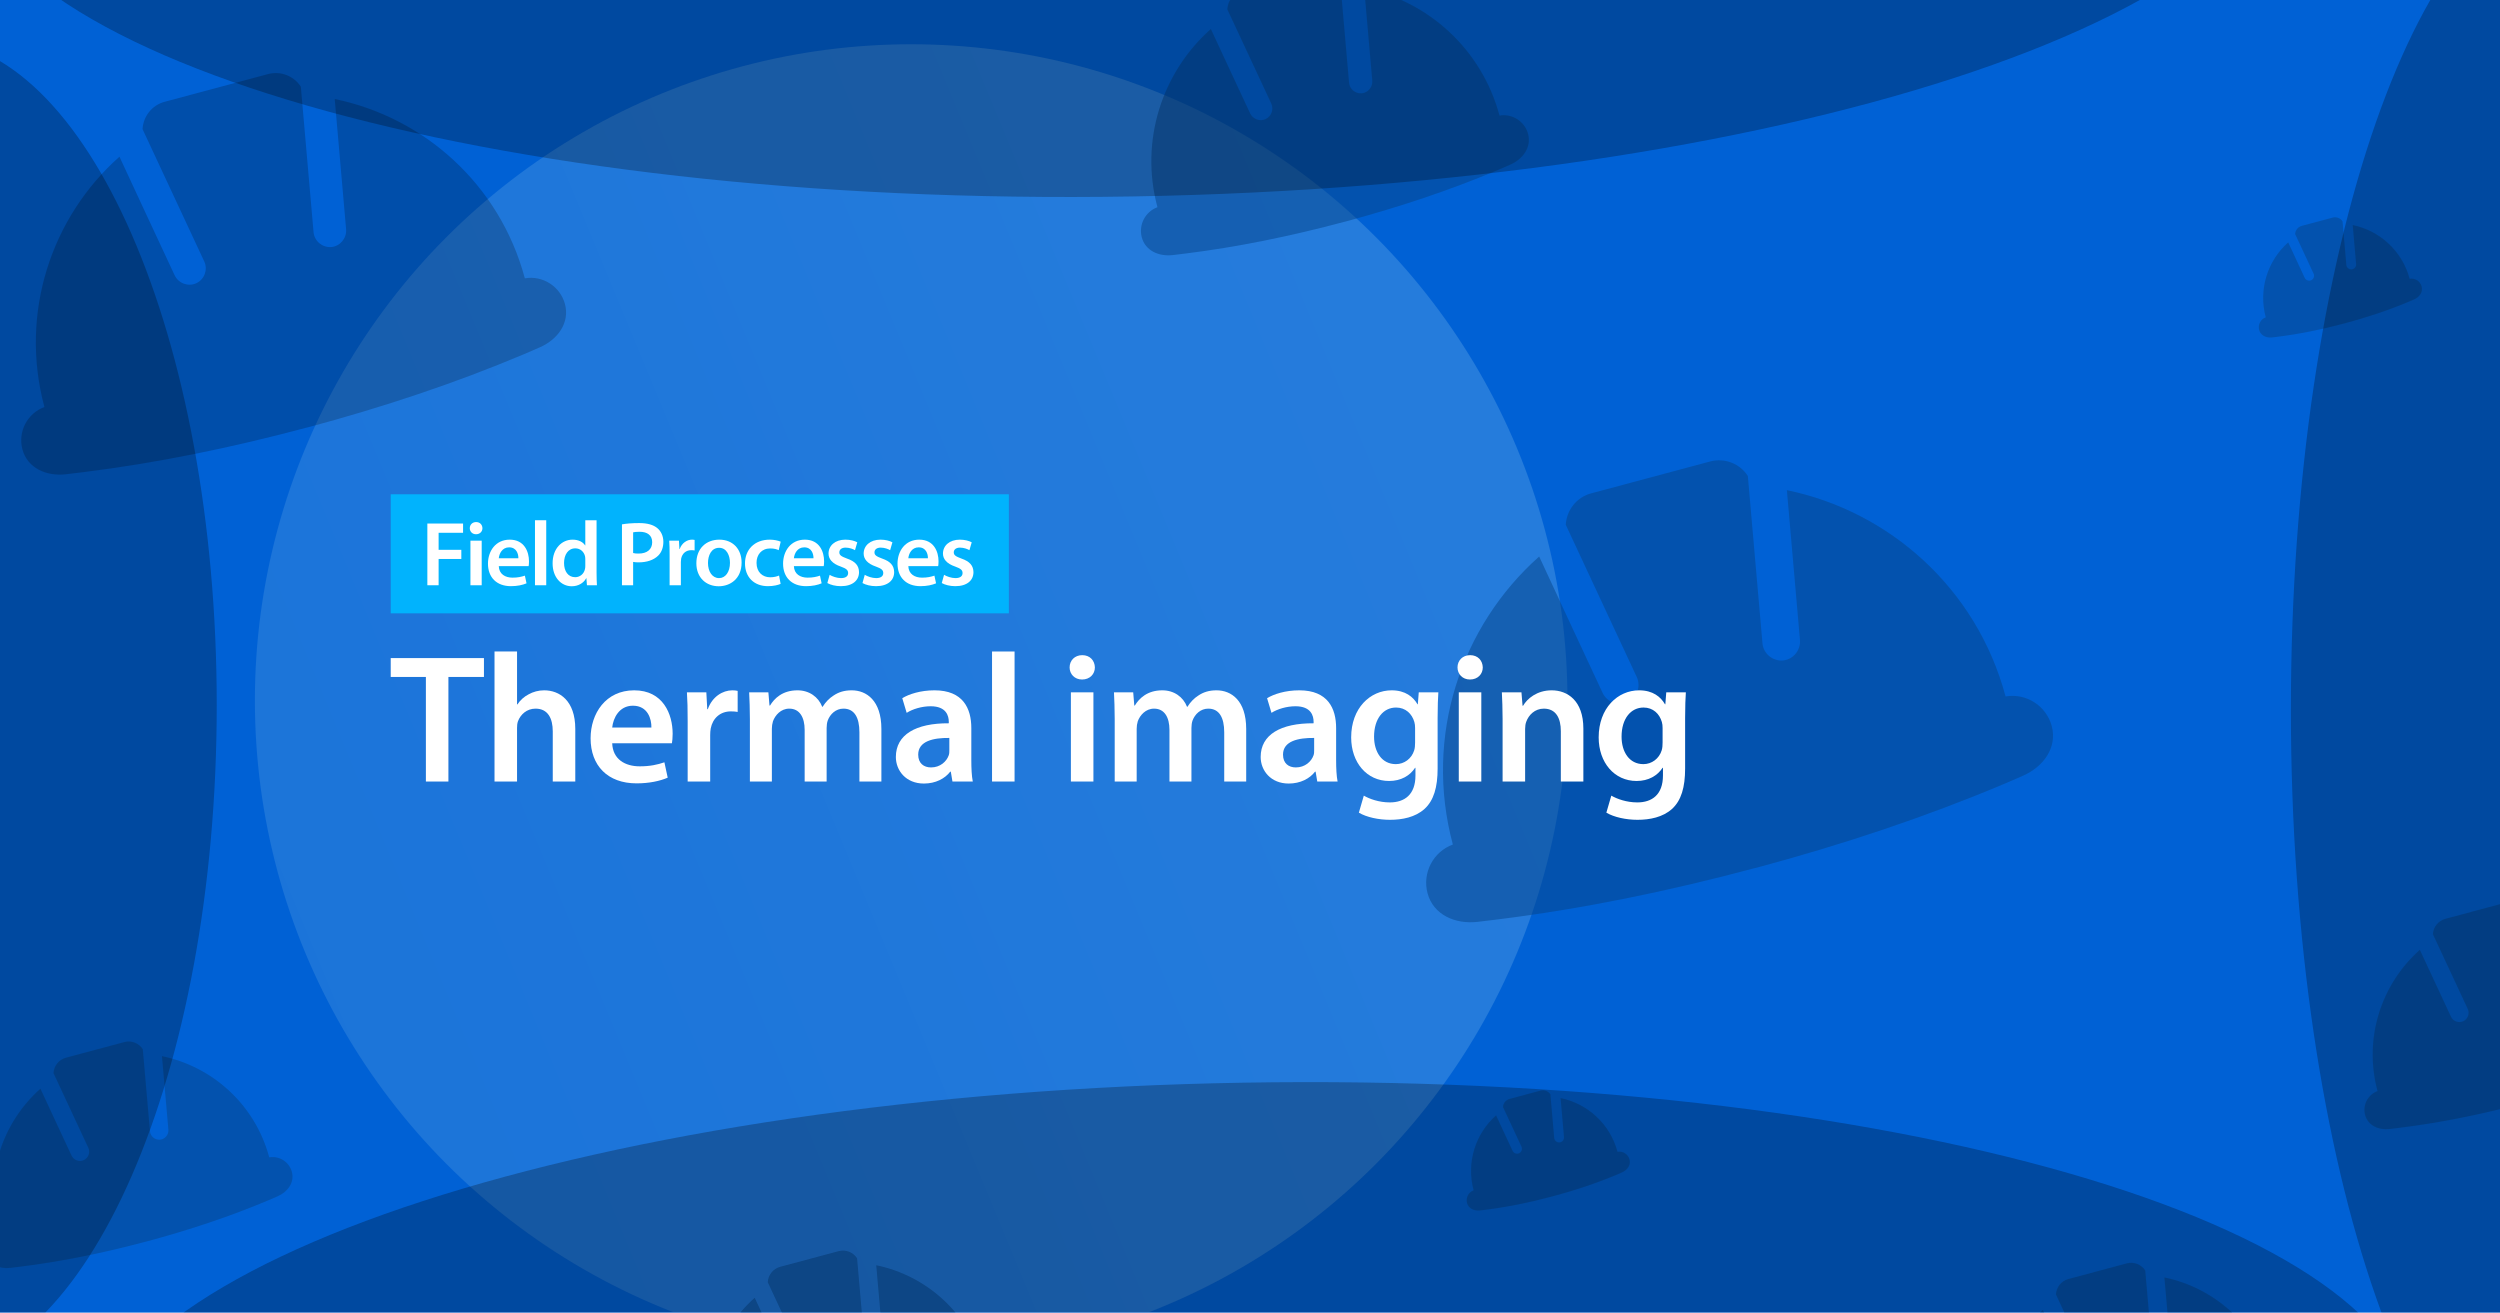
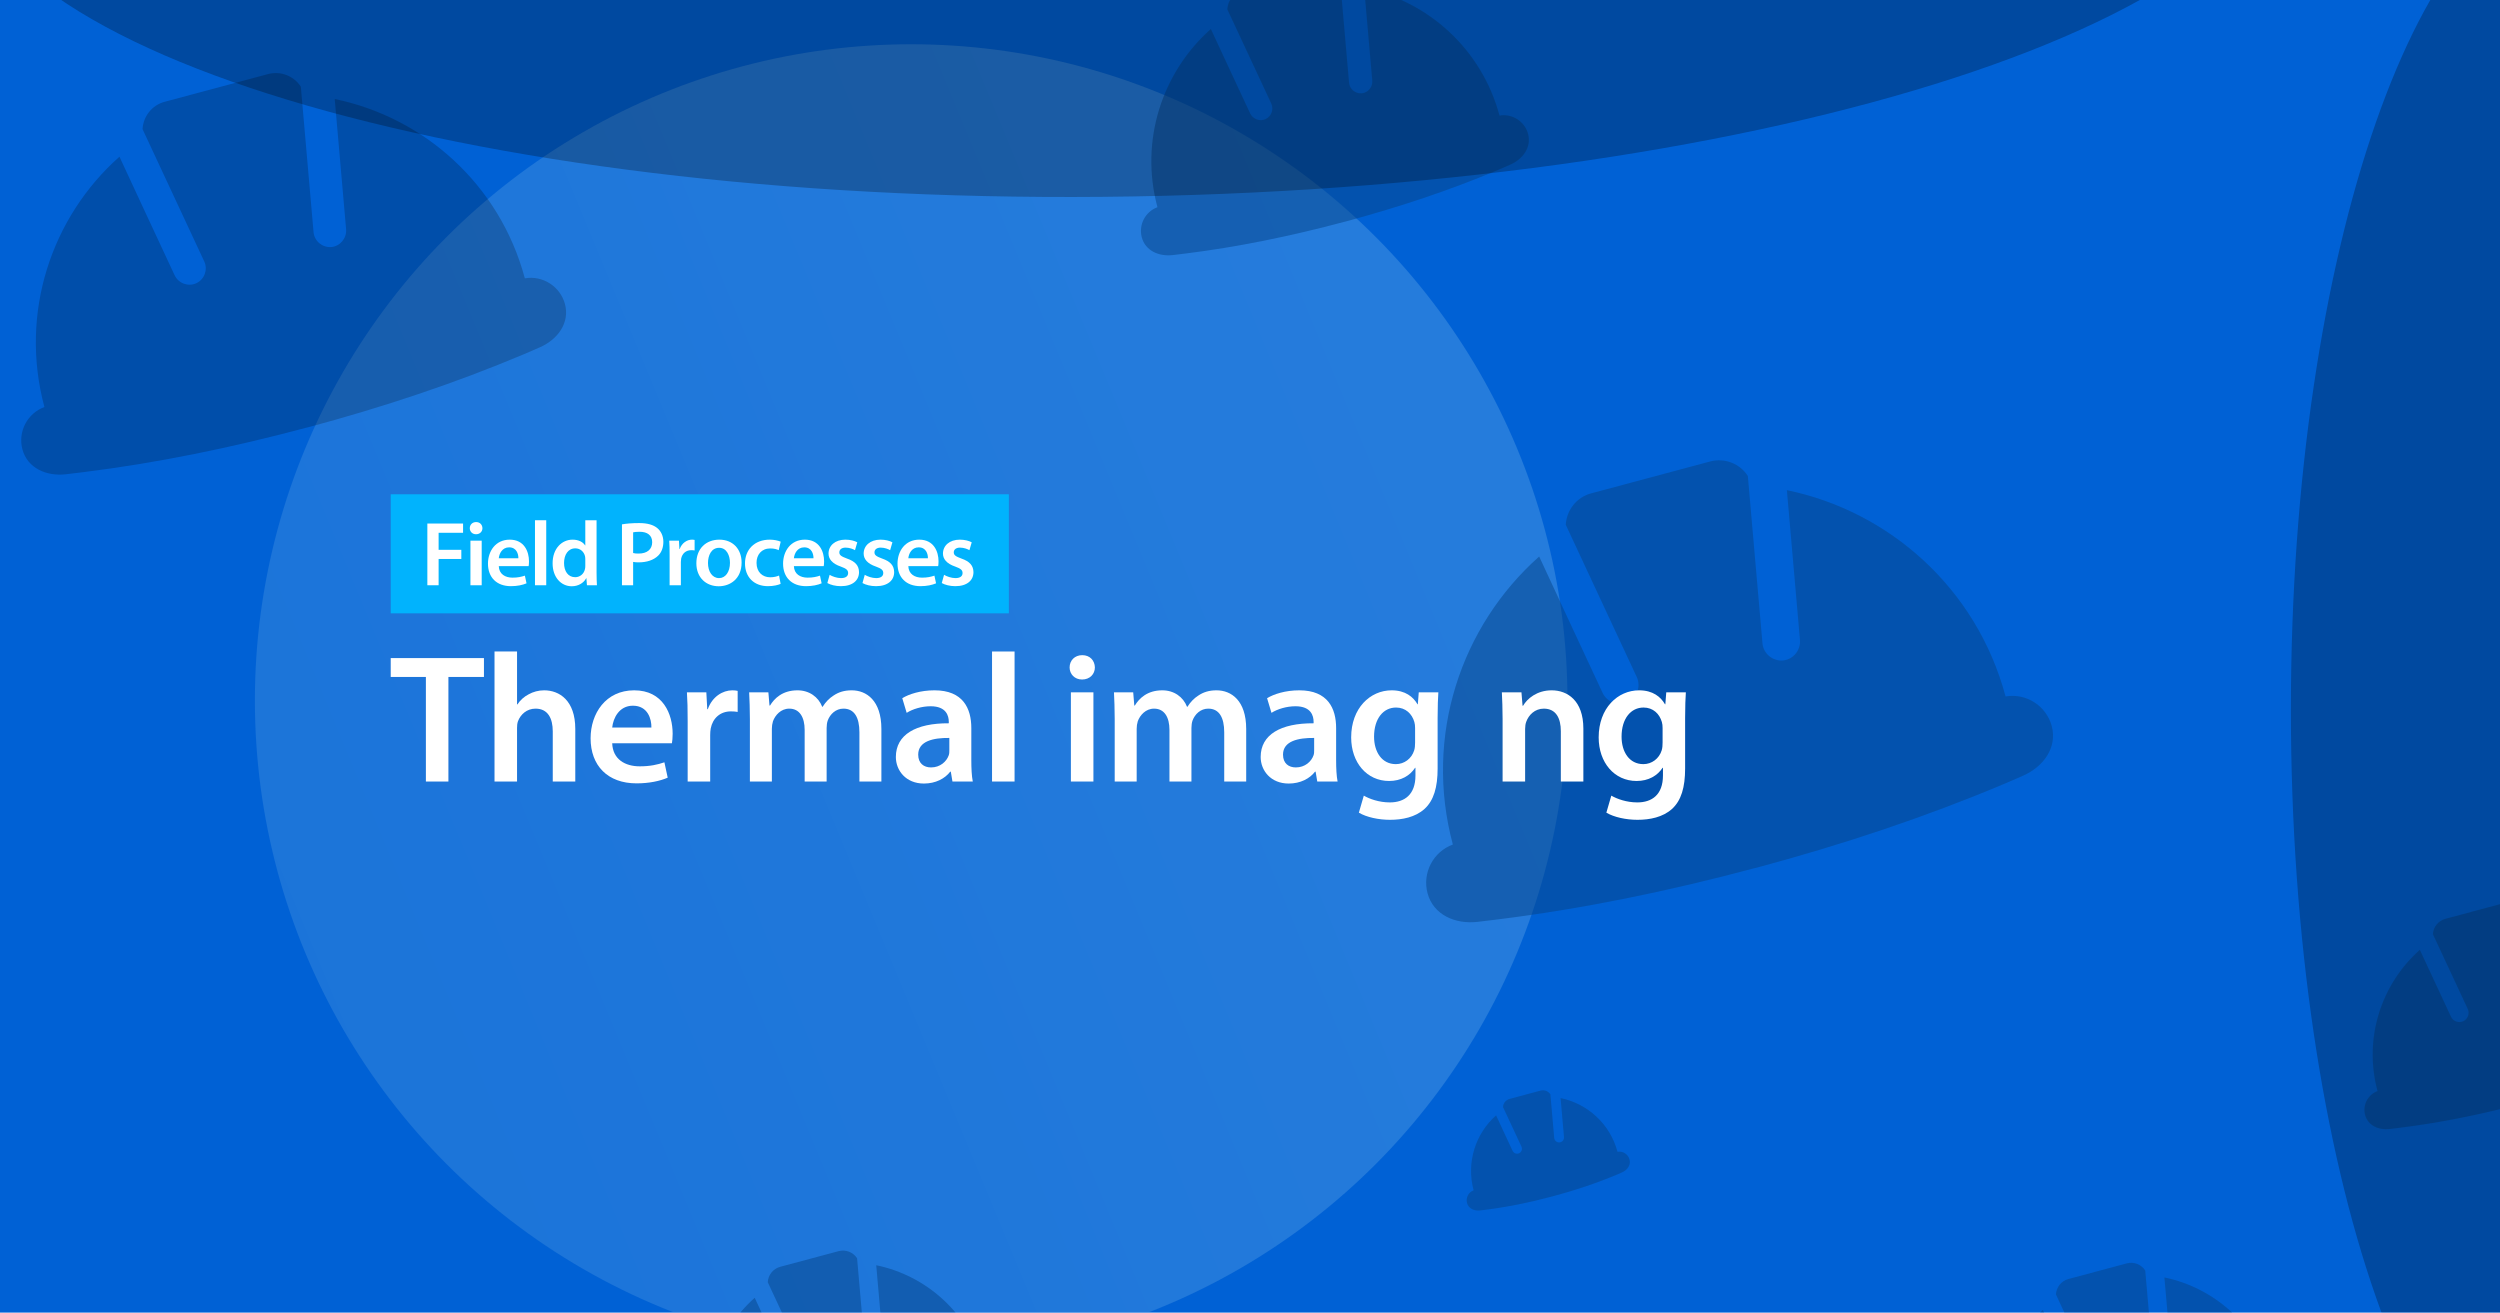
<svg xmlns="http://www.w3.org/2000/svg" width="1638" height="860" viewBox="0 0 1638 860" fill="none">
  <g clip-path="url(#clip0_1507_1022)">
    <rect width="1638" height="860" fill="#0061D5" />
    <g opacity="0.5" filter="url(#filter0_f_1507_1022)">
      <circle cx="597" cy="459" r="430" fill="url(#paint0_linear_1507_1022)" fill-opacity="0.5" />
    </g>
    <g opacity="0.5" filter="url(#filter1_i_1507_1022)">
      <path fill-rule="evenodd" clip-rule="evenodd" d="M196.343 270.103C246.193 256.745 293.422 240.992 338.128 222.139C341.695 220.584 345.269 219.054 348.836 217.499C360.457 212.381 368.443 201.466 365.162 189.222C362.063 177.659 350.568 170.324 338.877 172.363L338.858 172.29C322.363 110.731 272.686 66.915 214.313 54.878L221.777 140.26C222.229 146.128 217.869 151.332 212.052 151.875C206.185 152.327 200.981 147.968 200.438 142.151L192.105 46.821C187.669 39.885 179.025 36.291 170.619 38.543L102.865 56.698C94.46 58.95 88.843 66.366 88.397 74.609L128.845 161.334C131.314 166.661 128.963 173.045 123.649 175.563C118.322 178.031 111.937 175.68 109.42 170.366L89.818 128.308L73.266 92.672C28.628 132.284 7.587 195.048 24.082 256.608L24.101 256.681C12.89 260.804 6.596 272.88 9.695 284.443C12.982 296.712 25.379 302.165 38.045 300.75C41.838 300.332 45.698 299.87 49.545 299.36C97.702 293.383 146.529 283.398 196.33 270.054L196.343 270.103Z" fill="black" fill-opacity="0.4" />
      <path fill-rule="evenodd" clip-rule="evenodd" d="M1012.1 773.915C1027.04 769.914 1041.18 765.195 1054.58 759.547C1055.65 759.081 1056.72 758.623 1057.78 758.157C1061.27 756.623 1063.66 753.354 1062.68 749.686C1061.75 746.222 1058.3 744.024 1054.8 744.635L1054.8 744.613C1049.85 726.172 1034.97 713.046 1017.48 709.44L1019.72 735.018C1019.86 736.776 1018.55 738.335 1016.81 738.497C1015.05 738.633 1013.49 737.327 1013.33 735.584L1010.83 707.026C1009.5 704.948 1006.91 703.872 1004.4 704.546L984.098 709.985C981.58 710.66 979.897 712.881 979.764 715.351L991.881 741.331C992.621 742.927 991.916 744.84 990.324 745.594C988.728 746.333 986.816 745.629 986.062 744.037L980.19 731.438L975.231 720.762C961.858 732.629 955.555 751.431 960.497 769.873L960.502 769.895C957.144 771.13 955.258 774.747 956.187 778.212C957.171 781.887 960.885 783.52 964.679 783.097C965.816 782.971 966.972 782.833 968.125 782.68C982.551 780.89 997.178 777.899 1012.1 773.901L1012.1 773.915Z" fill="#054488" />
-       <path fill-rule="evenodd" clip-rule="evenodd" d="M1531.1 201.915C1546.04 197.914 1560.18 193.195 1573.58 187.547C1574.65 187.081 1575.72 186.623 1576.78 186.157C1580.27 184.623 1582.66 181.354 1581.68 177.686C1580.75 174.222 1577.3 172.024 1573.8 172.635L1573.8 172.613C1568.85 154.172 1553.97 141.046 1536.48 137.44L1538.72 163.018C1538.86 164.776 1537.55 166.335 1535.81 166.497C1534.05 166.633 1532.49 165.327 1532.33 163.584L1529.83 135.026C1528.5 132.948 1525.91 131.872 1523.4 132.546L1503.1 137.985C1500.58 138.66 1498.9 140.881 1498.76 143.351L1510.88 169.331C1511.62 170.927 1510.92 172.84 1509.32 173.594C1507.73 174.333 1505.82 173.629 1505.06 172.037L1499.19 159.437L1494.23 148.762C1480.86 160.629 1474.56 179.431 1479.5 197.873L1479.5 197.895C1476.14 199.13 1474.26 202.747 1475.19 206.212C1476.17 209.887 1479.89 211.52 1483.68 211.096C1484.82 210.971 1485.97 210.833 1487.12 210.68C1501.55 208.89 1516.18 205.899 1531.1 201.901L1531.1 201.915Z" fill="#054488" />
      <path fill-rule="evenodd" clip-rule="evenodd" d="M875.996 135.321C911.49 125.81 945.119 114.594 976.951 101.17C979.491 100.063 982.036 98.973 984.576 97.866C992.85 94.221 998.536 86.45 996.2 77.732C993.994 69.498 985.809 64.275 977.484 65.727L977.47 65.676C965.726 21.843 930.354 -9.355 888.791 -17.925L894.105 42.869C894.427 47.047 891.323 50.753 887.181 51.139C883.003 51.462 879.298 48.357 878.911 44.215L872.978 -23.663C869.819 -28.601 863.664 -31.16 857.679 -29.556L809.436 -16.63C803.451 -15.026 799.452 -9.746 799.134 -3.876L827.935 57.874C829.693 61.667 828.019 66.213 824.235 68.006C820.442 69.764 815.896 68.09 814.104 64.306L800.147 34.359L788.361 8.985C756.577 37.19 741.595 81.88 753.34 125.713L753.354 125.764C745.372 128.701 740.89 137.299 743.096 145.532C745.437 154.268 754.264 158.15 763.282 157.143C765.983 156.845 768.732 156.517 771.471 156.154C805.76 151.898 840.526 144.788 875.986 135.287L875.996 135.321Z" fill="#054488" />
      <path fill-rule="evenodd" clip-rule="evenodd" d="M1145.07 558.763C1202.43 543.395 1256.77 525.27 1308.2 503.579C1312.31 501.79 1316.42 500.03 1320.52 498.241C1333.89 492.352 1343.08 479.794 1339.31 465.707C1335.74 452.403 1322.51 443.964 1309.06 446.31L1309.04 446.226C1290.06 375.399 1232.91 324.988 1165.75 311.139L1174.33 409.374C1174.86 416.125 1169.84 422.113 1163.15 422.738C1156.4 423.258 1150.41 418.242 1149.78 411.549L1140.2 301.868C1135.09 293.889 1125.15 289.754 1115.48 292.345L1037.52 313.233C1027.85 315.824 1021.39 324.356 1020.88 333.84L1067.41 433.62C1070.25 439.749 1067.55 447.095 1061.43 449.991C1055.31 452.832 1047.96 450.127 1045.06 444.012L1022.51 395.623L1003.47 354.622C952.11 400.198 927.901 472.41 946.879 543.237L946.902 543.321C934.003 548.065 926.761 561.958 930.326 575.263C934.108 589.378 948.371 595.652 962.944 594.024C967.309 593.543 971.75 593.012 976.176 592.425C1031.58 585.548 1087.76 574.06 1145.06 558.707L1145.07 558.763Z" fill="#054488" />
-       <path fill-rule="evenodd" clip-rule="evenodd" d="M90.96 803.449C119.096 795.91 145.753 787.019 170.986 776.378C172.999 775.5 175.016 774.636 177.029 773.759C183.588 770.87 188.095 764.71 186.244 757.799C184.495 751.272 178.007 747.132 171.408 748.283L171.397 748.242C162.087 713.497 134.049 688.767 101.102 681.973L105.315 730.164C105.57 733.476 103.11 736.413 99.826 736.72C96.515 736.975 93.578 734.514 93.271 731.231L88.568 677.425C86.064 673.511 81.185 671.482 76.441 672.754L38.199 683C33.455 684.272 30.285 688.457 30.033 693.11L52.863 742.058C54.256 745.065 52.929 748.668 49.93 750.089C46.923 751.483 43.32 750.156 41.899 747.156L30.836 723.418L21.493 703.304C-3.701 725.662 -15.577 761.087 -6.267 795.832L-6.256 795.874C-12.584 798.201 -16.136 805.017 -14.387 811.543C-12.532 818.468 -5.535 821.545 1.614 820.747C3.755 820.511 5.934 820.251 8.105 819.963C35.285 816.589 62.844 810.953 90.952 803.422L90.96 803.449Z" fill="#054488" />
      <path fill-rule="evenodd" clip-rule="evenodd" d="M558.96 940.449C587.096 932.91 613.753 924.019 638.986 913.378C640.999 912.5 643.016 911.636 645.029 910.759C651.588 907.87 656.095 901.71 654.244 894.799C652.495 888.272 646.007 884.132 639.408 885.283L639.397 885.242C630.087 850.497 602.049 825.767 569.102 818.973L573.315 867.164C573.57 870.476 571.11 873.413 567.826 873.72C564.515 873.975 561.577 871.514 561.271 868.231L556.568 814.425C554.064 810.511 549.185 808.482 544.441 809.754L506.199 820C501.455 821.272 498.285 825.457 498.033 830.11L520.863 879.058C522.256 882.065 520.929 885.668 517.93 887.089C514.923 888.483 511.32 887.156 509.899 884.156L498.836 860.418L489.493 840.304C464.299 862.662 452.423 898.087 461.733 932.832L461.744 932.874C455.416 935.201 451.864 942.017 453.613 948.543C455.468 955.468 462.465 958.545 469.614 957.747C471.755 957.511 473.934 957.251 476.105 956.963C503.285 953.589 530.844 947.953 558.952 940.422L558.96 940.449Z" fill="#054488" />
      <path fill-rule="evenodd" clip-rule="evenodd" d="M1402.96 948.449C1431.1 940.91 1457.75 932.019 1482.99 921.378C1485 920.5 1487.02 919.636 1489.03 918.759C1495.59 915.87 1500.1 909.71 1498.24 902.799C1496.49 896.272 1490.01 892.132 1483.41 893.283L1483.4 893.242C1474.09 858.497 1446.05 833.767 1413.1 826.973L1417.31 875.164C1417.57 878.476 1415.11 881.413 1411.83 881.72C1408.51 881.975 1405.58 879.514 1405.27 876.231L1400.57 822.425C1398.06 818.511 1393.19 816.482 1388.44 817.754L1350.2 828C1345.46 829.272 1342.29 833.457 1342.03 838.11L1364.86 887.058C1366.26 890.065 1364.93 893.668 1361.93 895.089C1358.92 896.483 1355.32 895.156 1353.9 892.156L1342.84 868.418L1333.49 848.304C1308.3 870.662 1296.42 906.087 1305.73 940.832L1305.74 940.874C1299.42 943.201 1295.86 950.017 1297.61 956.543C1299.47 963.468 1306.47 966.545 1313.61 965.747C1315.76 965.511 1317.93 965.251 1320.11 964.963C1347.29 961.589 1374.84 955.953 1402.95 948.422L1402.96 948.449Z" fill="#054488" />
      <path fill-rule="evenodd" clip-rule="evenodd" d="M1649.96 712.449C1678.1 704.91 1704.75 696.019 1729.99 685.378C1732 684.5 1734.02 683.636 1736.03 682.759C1742.59 679.87 1747.1 673.71 1745.24 666.799C1743.49 660.272 1737.01 656.132 1730.41 657.283L1730.4 657.242C1721.09 622.497 1693.05 597.767 1660.1 590.973L1664.31 639.164C1664.57 642.476 1662.11 645.413 1658.83 645.72C1655.51 645.975 1652.58 643.514 1652.27 640.231L1647.57 586.425C1645.06 582.511 1640.19 580.482 1635.44 581.754L1597.2 592C1592.46 593.272 1589.29 597.457 1589.03 602.11L1611.86 651.058C1613.26 654.065 1611.93 657.668 1608.93 659.089C1605.92 660.483 1602.32 659.156 1600.9 656.156L1589.84 632.418L1580.49 612.304C1555.3 634.662 1543.42 670.087 1552.73 704.832L1552.74 704.874C1546.42 707.201 1542.86 714.017 1544.61 720.543C1546.47 727.468 1553.47 730.545 1560.61 729.747C1562.76 729.511 1564.93 729.251 1567.11 728.963C1594.29 725.589 1621.84 719.953 1649.95 712.422L1649.96 712.449Z" fill="#054488" />
    </g>
    <g opacity="0.5" filter="url(#filter2_f_1507_1022)">
-       <path d="M142 462C142 702.796 56.934 898 -48 898C-152.934 898 -238 702.796 -238 462C-238 221.204 -152.934 26 -48 26C56.934 26 142 221.204 142 462Z" fill="black" fill-opacity="0.5" />
      <path d="M1881 465C1881 765.443 1795.93 1009 1691 1009C1586.07 1009 1501 765.443 1501 465C1501 164.557 1586.07 -79 1691 -79C1795.93 -79 1881 164.557 1881 465Z" fill="black" fill-opacity="0.5" />
-       <path d="M823.081 1177.71C401.62 1184.82 58.191 1085.73 56.01 956.402C53.83 827.07 393.724 716.465 815.185 709.359C1236.65 702.254 1580.08 801.339 1582.26 930.671C1584.44 1060 1244.54 1170.61 823.081 1177.71Z" fill="black" fill-opacity="0.5" />
      <path d="M742.081 128.714C320.62 135.819 -22.809 36.735 -24.99 -92.598C-27.17 -221.93 312.724 -332.535 734.185 -339.641C1155.65 -346.746 1499.08 -247.662 1501.26 -118.329C1503.44 11.004 1163.54 121.608 742.081 128.714Z" fill="black" fill-opacity="0.5" />
    </g>
    <path d="M256 323.859H661V401.859H256V323.859Z" fill="#01B3FD" />
    <path d="M280 383.459H287.38V366.239H302.26V360.239H287.38V349.079H303.4V343.019H280V383.459Z" fill="white" />
    <path d="M315.607 383.459V354.239H308.227V383.459H315.607ZM311.947 342.059C309.487 342.059 307.807 343.799 307.807 346.079C307.807 348.239 309.427 350.039 311.887 350.039C314.467 350.039 316.087 348.239 316.087 346.079C316.027 343.799 314.467 342.059 311.947 342.059Z" fill="white" />
    <path d="M346.359 370.919C346.479 370.259 346.599 369.179 346.599 367.799C346.599 361.379 343.479 353.579 333.999 353.579C324.639 353.579 319.719 361.199 319.719 369.299C319.719 378.239 325.299 384.059 334.779 384.059C338.979 384.059 342.459 383.279 344.979 382.199L343.899 377.159C341.619 377.939 339.219 378.479 335.799 378.479C331.059 378.479 326.979 376.199 326.799 370.919H346.359ZM326.799 365.759C327.099 362.759 329.019 358.619 333.579 358.619C338.499 358.619 339.699 363.059 339.639 365.759H326.799Z" fill="white" />
    <path d="M350.516 383.459H357.896V340.859H350.516V383.459Z" fill="white" />
    <path d="M383.487 340.859V357.359H383.367C382.047 355.199 379.167 353.579 375.147 353.579C368.127 353.579 362.007 359.399 362.067 369.179C362.067 378.179 367.587 384.119 374.607 384.119C378.807 384.119 382.347 382.079 384.087 378.839H384.207L384.567 383.459H391.107C390.987 381.479 390.867 378.239 390.867 375.239V340.859H383.487ZM383.487 370.799C383.487 371.579 383.427 372.299 383.247 372.959C382.527 376.139 379.887 378.179 376.887 378.179C372.207 378.179 369.567 374.279 369.567 368.879C369.567 363.479 372.207 359.279 376.947 359.279C380.307 359.279 382.647 361.619 383.307 364.439C383.427 365.039 383.487 365.819 383.487 366.419V370.799Z" fill="white" />
    <path d="M407.512 383.459H414.832V368.159C415.852 368.399 417.052 368.459 418.432 368.459C423.652 368.459 428.212 367.019 431.212 364.079C433.432 361.919 434.632 358.799 434.632 354.959C434.632 351.179 433.072 347.999 430.672 346.019C428.092 343.859 424.192 342.719 418.792 342.719C413.872 342.719 410.212 343.079 407.512 343.559V383.459ZM414.832 348.779C415.612 348.599 417.052 348.419 419.092 348.419C424.192 348.419 427.312 350.759 427.312 355.259C427.312 359.939 423.952 362.699 418.432 362.699C416.932 362.699 415.792 362.639 414.832 362.339V348.779Z" fill="white" />
    <path d="M438.727 383.459H446.107V368.279C446.107 367.499 446.167 366.719 446.287 366.059C446.947 362.699 449.407 360.479 452.887 360.479C453.787 360.479 454.447 360.539 455.107 360.659V353.759C454.507 353.639 454.087 353.579 453.367 353.579C450.187 353.579 446.767 355.679 445.327 359.759H445.147L444.847 354.239H438.487C438.667 356.819 438.727 359.699 438.727 363.659V383.459Z" fill="white" />
    <path d="M471.374 353.579C462.554 353.579 456.254 359.459 456.254 369.059C456.254 378.479 462.674 384.119 470.894 384.119C478.334 384.119 485.894 379.319 485.894 368.579C485.894 359.699 480.074 353.579 471.374 353.579ZM471.194 358.919C476.234 358.919 478.274 364.199 478.274 368.759C478.274 374.699 475.334 378.779 471.134 378.779C466.694 378.779 463.874 374.519 463.874 368.879C463.874 364.019 465.974 358.919 471.194 358.919Z" fill="white" />
    <path d="M510.441 377.099C509.001 377.699 507.141 378.239 504.621 378.239C499.581 378.239 495.681 374.819 495.681 368.819C495.621 363.479 498.981 359.339 504.621 359.339C507.261 359.339 509.001 359.879 510.201 360.479L511.521 354.899C509.841 354.179 507.081 353.579 504.381 353.579C494.121 353.579 488.121 360.359 488.121 369.119C488.121 378.179 494.061 384.059 503.181 384.059C506.841 384.059 509.901 383.279 511.461 382.559L510.441 377.099Z" fill="white" />
    <path d="M539.714 370.919C539.834 370.259 539.954 369.179 539.954 367.799C539.954 361.379 536.834 353.579 527.354 353.579C517.994 353.579 513.074 361.199 513.074 369.299C513.074 378.239 518.654 384.059 528.134 384.059C532.334 384.059 535.814 383.279 538.334 382.199L537.254 377.159C534.974 377.939 532.574 378.479 529.154 378.479C524.414 378.479 520.334 376.199 520.154 370.919H539.714ZM520.154 365.759C520.454 362.759 522.374 358.619 526.934 358.619C531.854 358.619 533.054 363.059 532.994 365.759H520.154Z" fill="white" />
    <path d="M542.072 382.019C544.232 383.219 547.412 384.059 550.952 384.059C558.692 384.059 562.832 380.219 562.832 374.879C562.772 370.559 560.372 367.859 555.032 365.999C551.312 364.619 549.932 363.779 549.932 361.919C549.932 360.119 551.372 358.799 554.012 358.799C556.592 358.799 558.992 359.759 560.192 360.479L561.692 355.319C559.952 354.359 557.132 353.579 553.892 353.579C547.112 353.579 542.852 357.539 542.852 362.699C542.852 366.179 545.192 369.299 550.892 371.219C554.492 372.539 555.692 373.499 555.692 375.479C555.692 377.399 554.252 378.779 551.012 378.779C548.372 378.779 545.192 377.639 543.572 376.619L542.072 382.019Z" fill="white" />
    <path d="M565.091 382.019C567.251 383.219 570.431 384.059 573.971 384.059C581.711 384.059 585.851 380.219 585.851 374.879C585.791 370.559 583.391 367.859 578.051 365.999C574.331 364.619 572.951 363.779 572.951 361.919C572.951 360.119 574.391 358.799 577.031 358.799C579.611 358.799 582.011 359.759 583.211 360.479L584.711 355.319C582.971 354.359 580.151 353.579 576.911 353.579C570.131 353.579 565.871 357.539 565.871 362.699C565.871 366.179 568.211 369.299 573.911 371.219C577.511 372.539 578.711 373.499 578.711 375.479C578.711 377.399 577.271 378.779 574.031 378.779C571.391 378.779 568.211 377.639 566.591 376.619L565.091 382.019Z" fill="white" />
    <path d="M614.691 370.919C614.811 370.259 614.931 369.179 614.931 367.799C614.931 361.379 611.811 353.579 602.331 353.579C592.971 353.579 588.051 361.199 588.051 369.299C588.051 378.239 593.631 384.059 603.111 384.059C607.311 384.059 610.791 383.279 613.311 382.199L612.231 377.159C609.951 377.939 607.551 378.479 604.131 378.479C599.391 378.479 595.311 376.199 595.131 370.919H614.691ZM595.131 365.759C595.431 362.759 597.351 358.619 601.911 358.619C606.831 358.619 608.031 363.059 607.971 365.759H595.131Z" fill="white" />
    <path d="M617.048 382.019C619.208 383.219 622.388 384.059 625.928 384.059C633.668 384.059 637.808 380.219 637.808 374.879C637.748 370.559 635.348 367.859 630.008 365.999C626.288 364.619 624.908 363.779 624.908 361.919C624.908 360.119 626.348 358.799 628.988 358.799C631.568 358.799 633.968 359.759 635.168 360.479L636.668 355.319C634.928 354.359 632.108 353.579 628.868 353.579C622.088 353.579 617.828 357.539 617.828 362.699C617.828 366.179 620.168 369.299 625.868 371.219C629.468 372.539 630.668 373.499 630.668 375.479C630.668 377.399 629.228 378.779 625.988 378.779C623.348 378.779 620.168 377.639 618.548 376.619L617.048 382.019Z" fill="white" />
    <path d="M279.04 512.059V443.539H256V431.179H317.08V443.539H293.8V512.059H279.04Z" fill="white" />
    <path d="M324.007 512.059V426.859H338.767V461.539H339.007C340.807 458.779 343.327 456.499 346.327 454.939C349.327 453.259 352.807 452.299 356.527 452.299C366.487 452.299 376.927 458.899 376.927 477.619V512.059H362.167V479.179C362.167 470.779 359.047 464.299 350.887 464.299C345.127 464.299 341.047 468.139 339.367 472.579C338.887 473.899 338.767 475.459 338.767 477.019V512.059H324.007Z" fill="white" />
    <path d="M440.239 486.979H401.119C401.479 497.539 409.639 502.099 419.119 502.099C425.959 502.099 430.759 501.019 435.319 499.459L437.479 509.539C432.439 511.699 425.479 513.259 417.079 513.259C398.119 513.259 386.959 501.619 386.959 483.739C386.959 467.539 396.799 452.299 415.519 452.299C434.479 452.299 440.719 467.899 440.719 480.739C440.719 483.499 440.479 485.659 440.239 486.979ZM401.119 476.659H426.799C426.919 471.259 424.519 462.379 414.679 462.379C405.559 462.379 401.719 470.659 401.119 476.659Z" fill="white" />
    <path d="M450.554 512.059V472.459C450.554 464.539 450.434 458.779 450.074 453.619H462.794L463.394 464.659H463.754C466.634 456.499 473.474 452.299 479.834 452.299C481.274 452.299 482.114 452.419 483.314 452.659V466.459C481.994 466.219 480.674 466.099 478.874 466.099C471.914 466.099 466.994 470.539 465.674 477.259C465.434 478.579 465.314 480.139 465.314 481.699V512.059H450.554Z" fill="white" />
    <path d="M491.327 512.059V471.019C491.327 464.299 491.087 458.659 490.847 453.619H503.447L504.167 462.259H504.527C507.287 457.699 512.567 452.299 522.527 452.299C530.207 452.299 536.207 456.619 538.727 463.099H538.967C541.007 459.859 543.407 457.459 546.047 455.779C549.407 453.499 553.127 452.299 558.047 452.299C567.647 452.299 577.487 458.899 577.487 477.619V512.059H563.087V479.779C563.087 470.059 559.727 464.299 552.647 464.299C547.607 464.299 543.887 467.899 542.327 472.099C541.847 473.419 541.607 475.339 541.607 477.019V512.059H527.207V478.219C527.207 470.059 523.967 464.299 517.127 464.299C511.607 464.299 507.887 468.619 506.447 472.579C505.967 474.139 505.727 475.819 505.727 477.499V512.059H491.327Z" fill="white" />
    <path d="M636.406 477.019V498.019C636.406 503.299 636.646 508.459 637.366 512.059H624.046L622.966 505.579H622.606C619.126 510.139 613.006 513.379 605.326 513.379C593.566 513.379 586.966 504.859 586.966 495.979C586.966 481.339 600.046 473.779 621.646 473.899V472.939C621.646 469.099 620.086 462.739 609.766 462.739C604.006 462.739 598.006 464.539 594.046 467.059L591.166 457.459C595.486 454.819 603.046 452.299 612.286 452.299C631.006 452.299 636.406 464.179 636.406 477.019ZM622.006 491.539V483.499C611.566 483.379 601.606 485.539 601.606 494.419C601.606 500.179 605.326 502.819 610.006 502.819C616.006 502.819 620.206 498.979 621.646 494.779C622.006 493.699 622.006 492.619 622.006 491.539Z" fill="white" />
    <path d="M649.983 512.059V426.859H664.743V512.059H649.983Z" fill="white" />
    <path d="M716.408 512.059H701.647V453.619H716.408V512.059ZM709.087 429.259C714.127 429.259 717.247 432.739 717.367 437.299C717.367 441.619 714.127 445.219 708.967 445.219C704.047 445.219 700.807 441.619 700.807 437.299C700.807 432.739 704.167 429.259 709.087 429.259Z" fill="white" />
    <path d="M730.351 512.059V471.019C730.351 464.299 730.111 458.659 729.871 453.619H742.471L743.191 462.259H743.551C746.311 457.699 751.591 452.299 761.551 452.299C769.231 452.299 775.231 456.619 777.751 463.099H777.991C780.031 459.859 782.431 457.459 785.071 455.779C788.431 453.499 792.151 452.299 797.071 452.299C806.671 452.299 816.511 458.899 816.511 477.619V512.059H802.111V479.779C802.111 470.059 798.751 464.299 791.671 464.299C786.631 464.299 782.911 467.899 781.351 472.099C780.871 473.419 780.631 475.339 780.631 477.019V512.059H766.231V478.219C766.231 470.059 762.991 464.299 756.151 464.299C750.631 464.299 746.911 468.619 745.471 472.579C744.991 474.139 744.751 475.819 744.751 477.499V512.059H730.351Z" fill="white" />
    <path d="M875.429 477.019V498.019C875.429 503.299 875.669 508.459 876.389 512.059H863.069L861.989 505.579H861.629C858.149 510.139 852.029 513.379 844.349 513.379C832.589 513.379 825.989 504.859 825.989 495.979C825.989 481.339 839.069 473.779 860.669 473.899V472.939C860.669 469.099 859.109 462.739 848.789 462.739C843.029 462.739 837.029 464.539 833.069 467.059L830.189 457.459C834.509 454.819 842.069 452.299 851.309 452.299C870.029 452.299 875.429 464.179 875.429 477.019ZM861.029 491.539V483.499C850.589 483.379 840.629 485.539 840.629 494.419C840.629 500.179 844.349 502.819 849.029 502.819C855.029 502.819 859.229 498.979 860.669 494.779C861.029 493.699 861.029 492.619 861.029 491.539Z" fill="white" />
    <path d="M941.927 470.419V503.539C941.927 515.779 939.407 524.539 933.287 530.059C927.287 535.459 918.767 537.139 910.727 537.139C903.287 537.139 895.367 535.459 890.327 532.459L893.567 521.299C897.287 523.459 903.527 525.739 910.607 525.739C920.207 525.739 927.407 520.699 927.407 508.099V503.059H927.167C923.807 508.219 917.927 511.699 910.127 511.699C895.607 511.699 885.287 499.699 885.287 483.139C885.287 463.939 897.767 452.299 911.807 452.299C920.807 452.299 925.967 456.619 928.727 461.419H928.967L929.567 453.619H942.407C942.167 457.579 941.927 462.379 941.927 470.419ZM927.167 486.499V477.019C927.167 475.579 927.047 474.259 926.687 473.059C925.127 467.659 920.927 463.579 914.687 463.579C906.407 463.579 900.287 470.779 900.287 482.659C900.287 492.619 905.327 500.659 914.567 500.659C920.087 500.659 924.887 497.059 926.567 491.659C927.047 490.219 927.167 488.179 927.167 486.499Z" fill="white" />
-     <path d="M970.556 512.059H955.796V453.619H970.556V512.059ZM963.236 429.259C968.276 429.259 971.396 432.739 971.516 437.299C971.516 441.619 968.276 445.219 963.116 445.219C958.196 445.219 954.956 441.619 954.956 437.299C954.956 432.739 958.316 429.259 963.236 429.259Z" fill="white" />
    <path d="M984.499 512.059V471.019C984.499 464.299 984.259 458.659 984.019 453.619H996.859L997.579 462.379H997.939C1000.58 457.819 1006.94 452.299 1016.66 452.299C1026.86 452.299 1037.42 458.899 1037.42 477.379V512.059H1022.66V479.059C1022.66 470.659 1019.54 464.299 1011.5 464.299C1005.62 464.299 1001.54 468.499 999.979 472.939C999.499 474.139 999.259 475.939 999.259 477.619V512.059H984.499Z" fill="white" />
    <path d="M1104.09 470.419V503.539C1104.09 515.779 1101.57 524.539 1095.45 530.059C1089.45 535.459 1080.93 537.139 1072.89 537.139C1065.45 537.139 1057.53 535.459 1052.49 532.459L1055.73 521.299C1059.45 523.459 1065.69 525.739 1072.77 525.739C1082.37 525.739 1089.57 520.699 1089.57 508.099V503.059H1089.33C1085.97 508.219 1080.09 511.699 1072.29 511.699C1057.77 511.699 1047.45 499.699 1047.45 483.139C1047.45 463.939 1059.93 452.299 1073.97 452.299C1082.97 452.299 1088.13 456.619 1090.89 461.419H1091.13L1091.73 453.619H1104.57C1104.33 457.579 1104.09 462.379 1104.09 470.419ZM1089.33 486.499V477.019C1089.33 475.579 1089.21 474.259 1088.85 473.059C1087.29 467.659 1083.09 463.579 1076.85 463.579C1068.57 463.579 1062.45 470.779 1062.45 482.659C1062.45 492.619 1067.49 500.659 1076.73 500.659C1082.25 500.659 1087.05 497.059 1088.73 491.659C1089.21 490.219 1089.33 488.179 1089.33 486.499Z" fill="white" />
  </g>
  <defs>
    <filter id="filter0_f_1507_1022" x="-33" y="-171" width="1260" height="1260" color-interpolation-filters="sRGB">
      <feFlood flood-opacity="0" result="BackgroundImageFix" />
      <feBlend mode="normal" in="SourceGraphic" in2="BackgroundImageFix" result="shape" />
      <feGaussianBlur stdDeviation="100" result="effect1_foregroundBlur_1507_1022" />
    </filter>
    <filter id="filter1_i_1507_1022" x="-14.832" y="-30.033" width="1765.49" height="1005.9" color-interpolation-filters="sRGB">
      <feFlood flood-opacity="0" result="BackgroundImageFix" />
      <feBlend mode="normal" in="SourceGraphic" in2="BackgroundImageFix" result="shape" />
      <feColorMatrix in="SourceAlpha" type="matrix" values="0 0 0 0 0 0 0 0 0 0 0 0 0 0 0 0 0 0 127 0" result="hardAlpha" />
      <feOffset dx="5" dy="10" />
      <feGaussianBlur stdDeviation="5.5" />
      <feComposite in2="hardAlpha" operator="arithmetic" k2="-1" k3="1" />
      <feColorMatrix type="matrix" values="0 0 0 0 0 0 0 0 0 0 0 0 0 0 0 0 0 0 0.9 0" />
      <feBlend mode="normal" in2="shape" result="effect1_innerShadow_1507_1022" />
    </filter>
    <filter id="filter2_f_1507_1022" x="-438" y="-540" width="2519" height="1918.07" color-interpolation-filters="sRGB">
      <feFlood flood-opacity="0" result="BackgroundImageFix" />
      <feBlend mode="normal" in="SourceGraphic" in2="BackgroundImageFix" result="shape" />
      <feGaussianBlur stdDeviation="100" result="effect1_foregroundBlur_1507_1022" />
    </filter>
    <linearGradient id="paint0_linear_1507_1022" x1="167" y1="889" x2="1125.8" y2="492.203" gradientUnits="userSpaceOnUse">
      <stop stop-color="#6CACE4" />
      <stop offset="0.067" stop-color="#6CACE4" />
      <stop offset="0.133" stop-color="#6DADE4" />
      <stop offset="0.2" stop-color="#6FAEE5" />
      <stop offset="0.267" stop-color="#72B0E5" />
      <stop offset="0.333" stop-color="#75B3E6" />
      <stop offset="0.4" stop-color="#79B6E7" />
      <stop offset="0.467" stop-color="#7DB9E8" />
      <stop offset="0.533" stop-color="#82BDEA" />
      <stop offset="0.6" stop-color="#86C0EB" />
      <stop offset="0.667" stop-color="#8AC3EC" />
      <stop offset="0.733" stop-color="#8DC6ED" />
      <stop offset="0.8" stop-color="#90C8ED" />
      <stop offset="0.867" stop-color="#92C9EE" />
      <stop offset="0.933" stop-color="#93CAEE" />
      <stop offset="1" stop-color="#93CAEE" />
    </linearGradient>
    <clipPath id="clip0_1507_1022">
      <rect width="1638" height="860" fill="white" />
    </clipPath>
  </defs>
</svg>